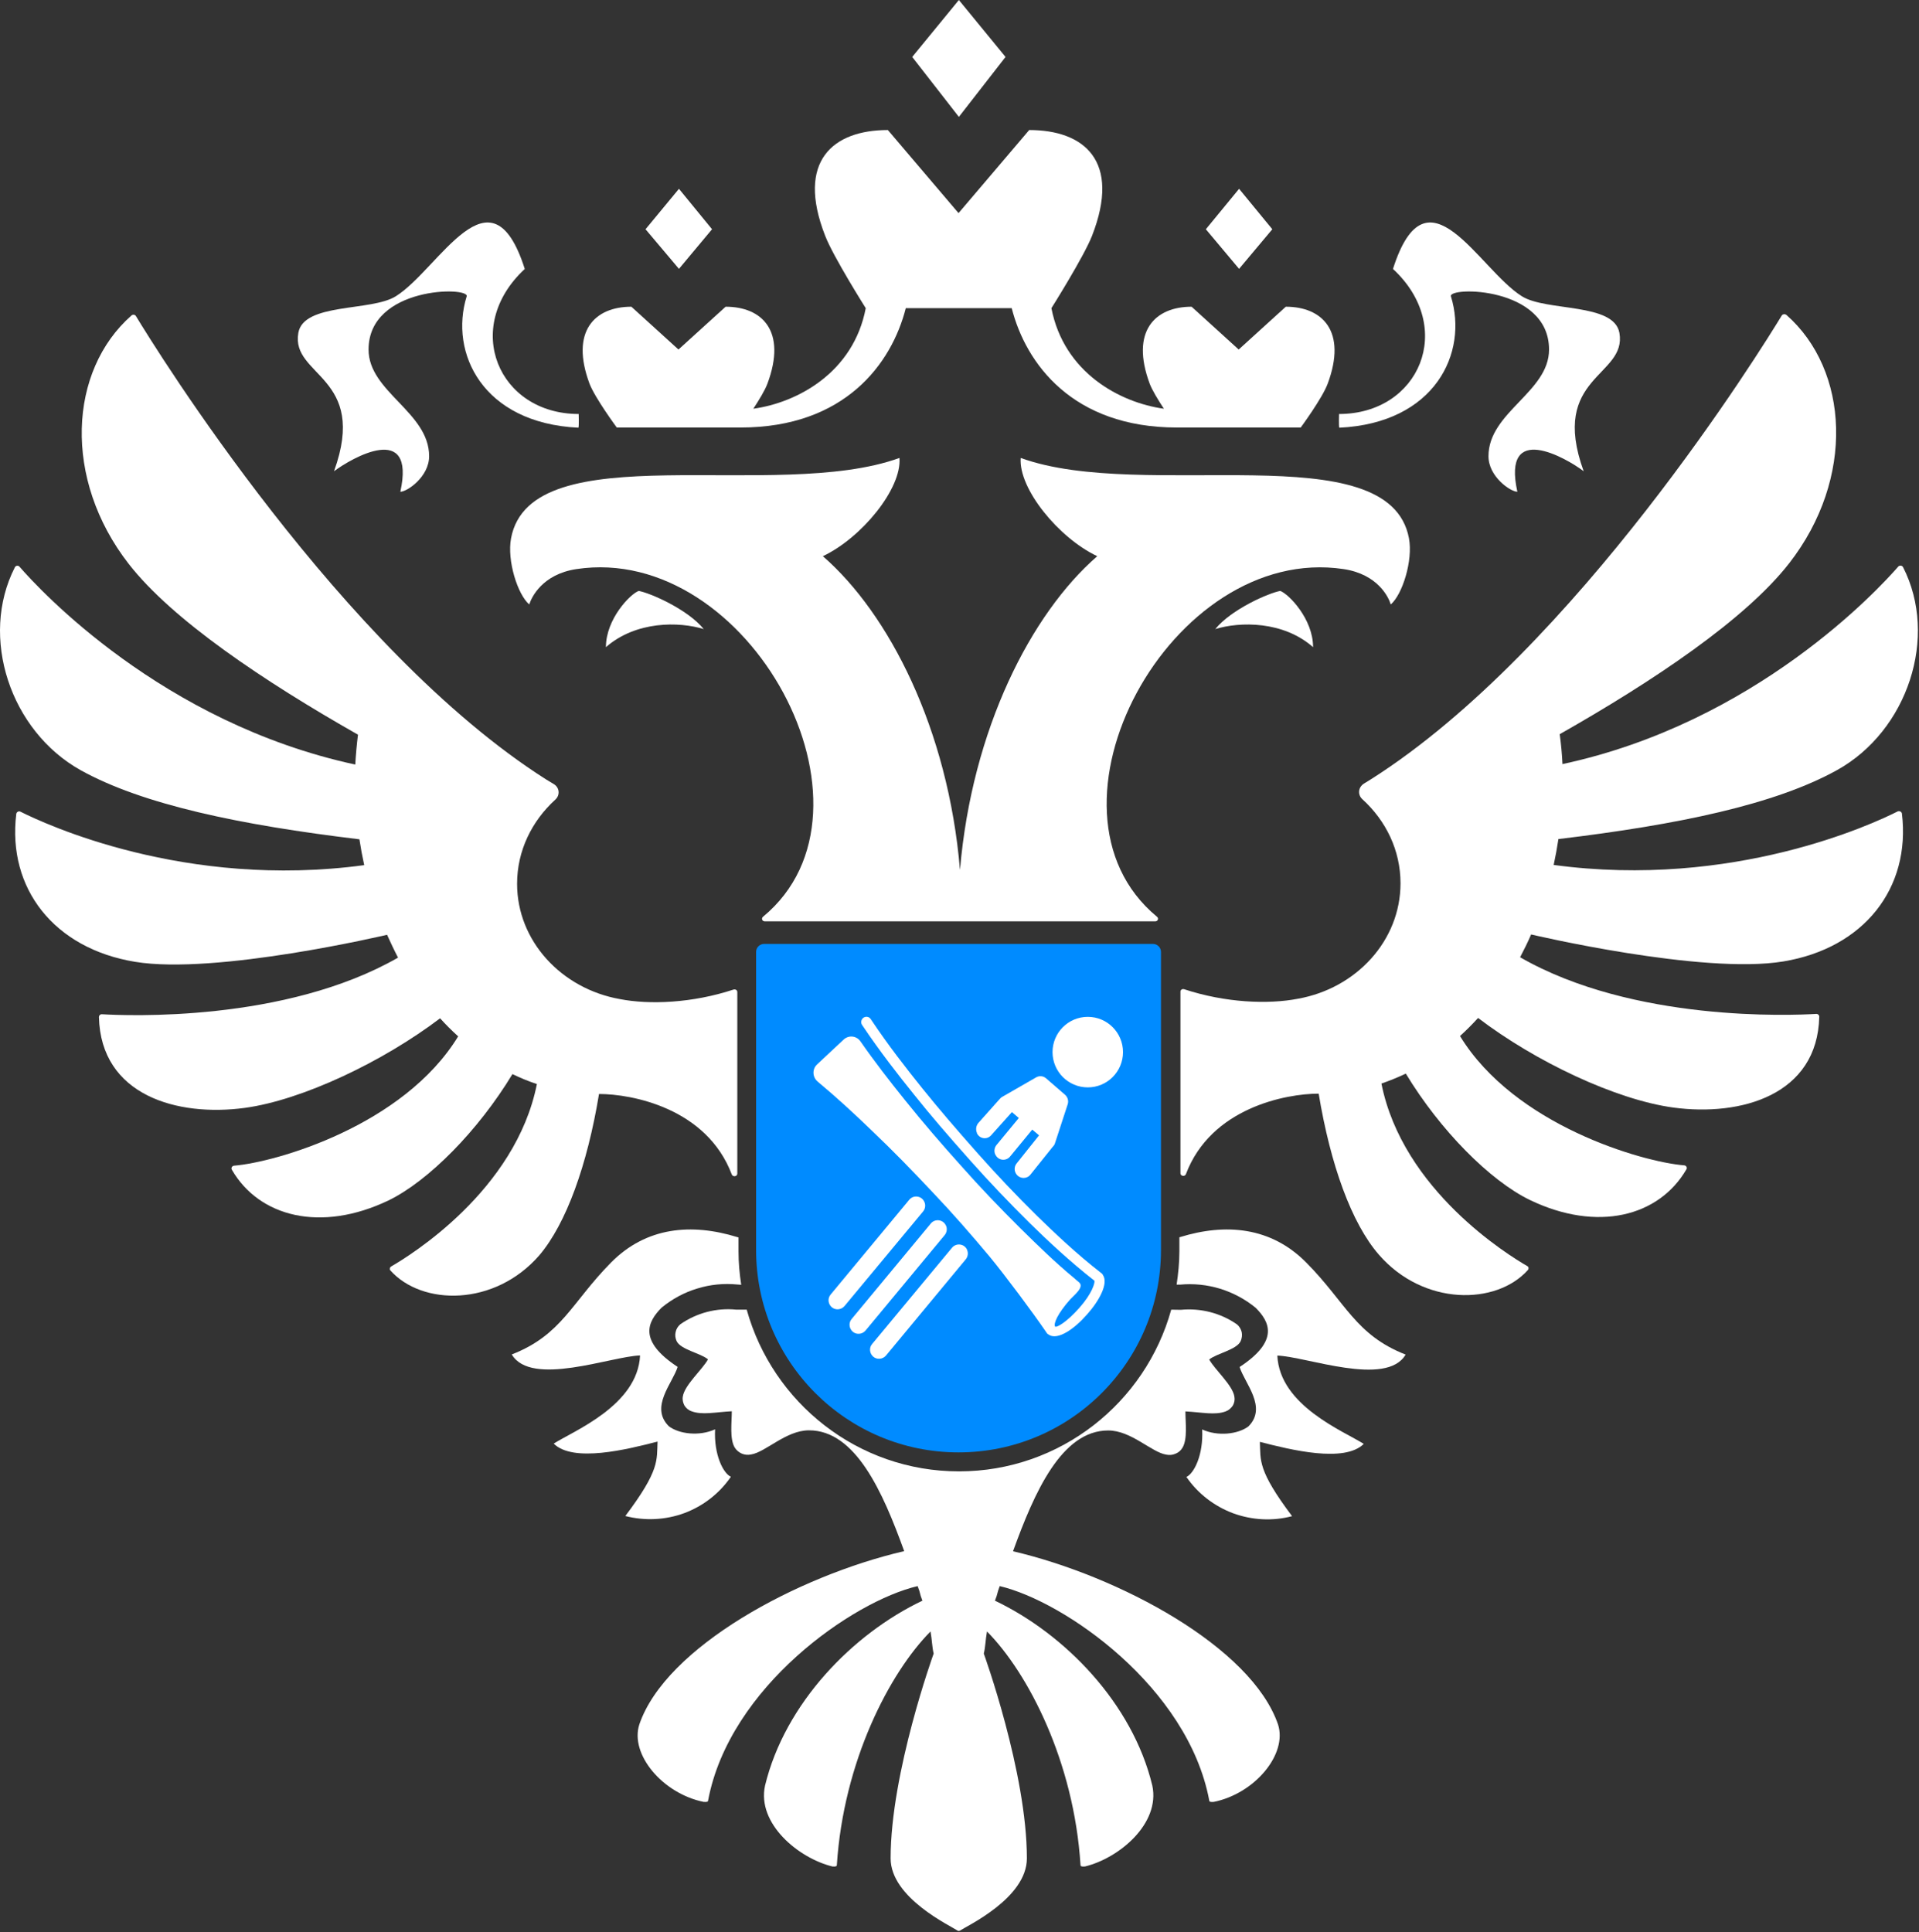
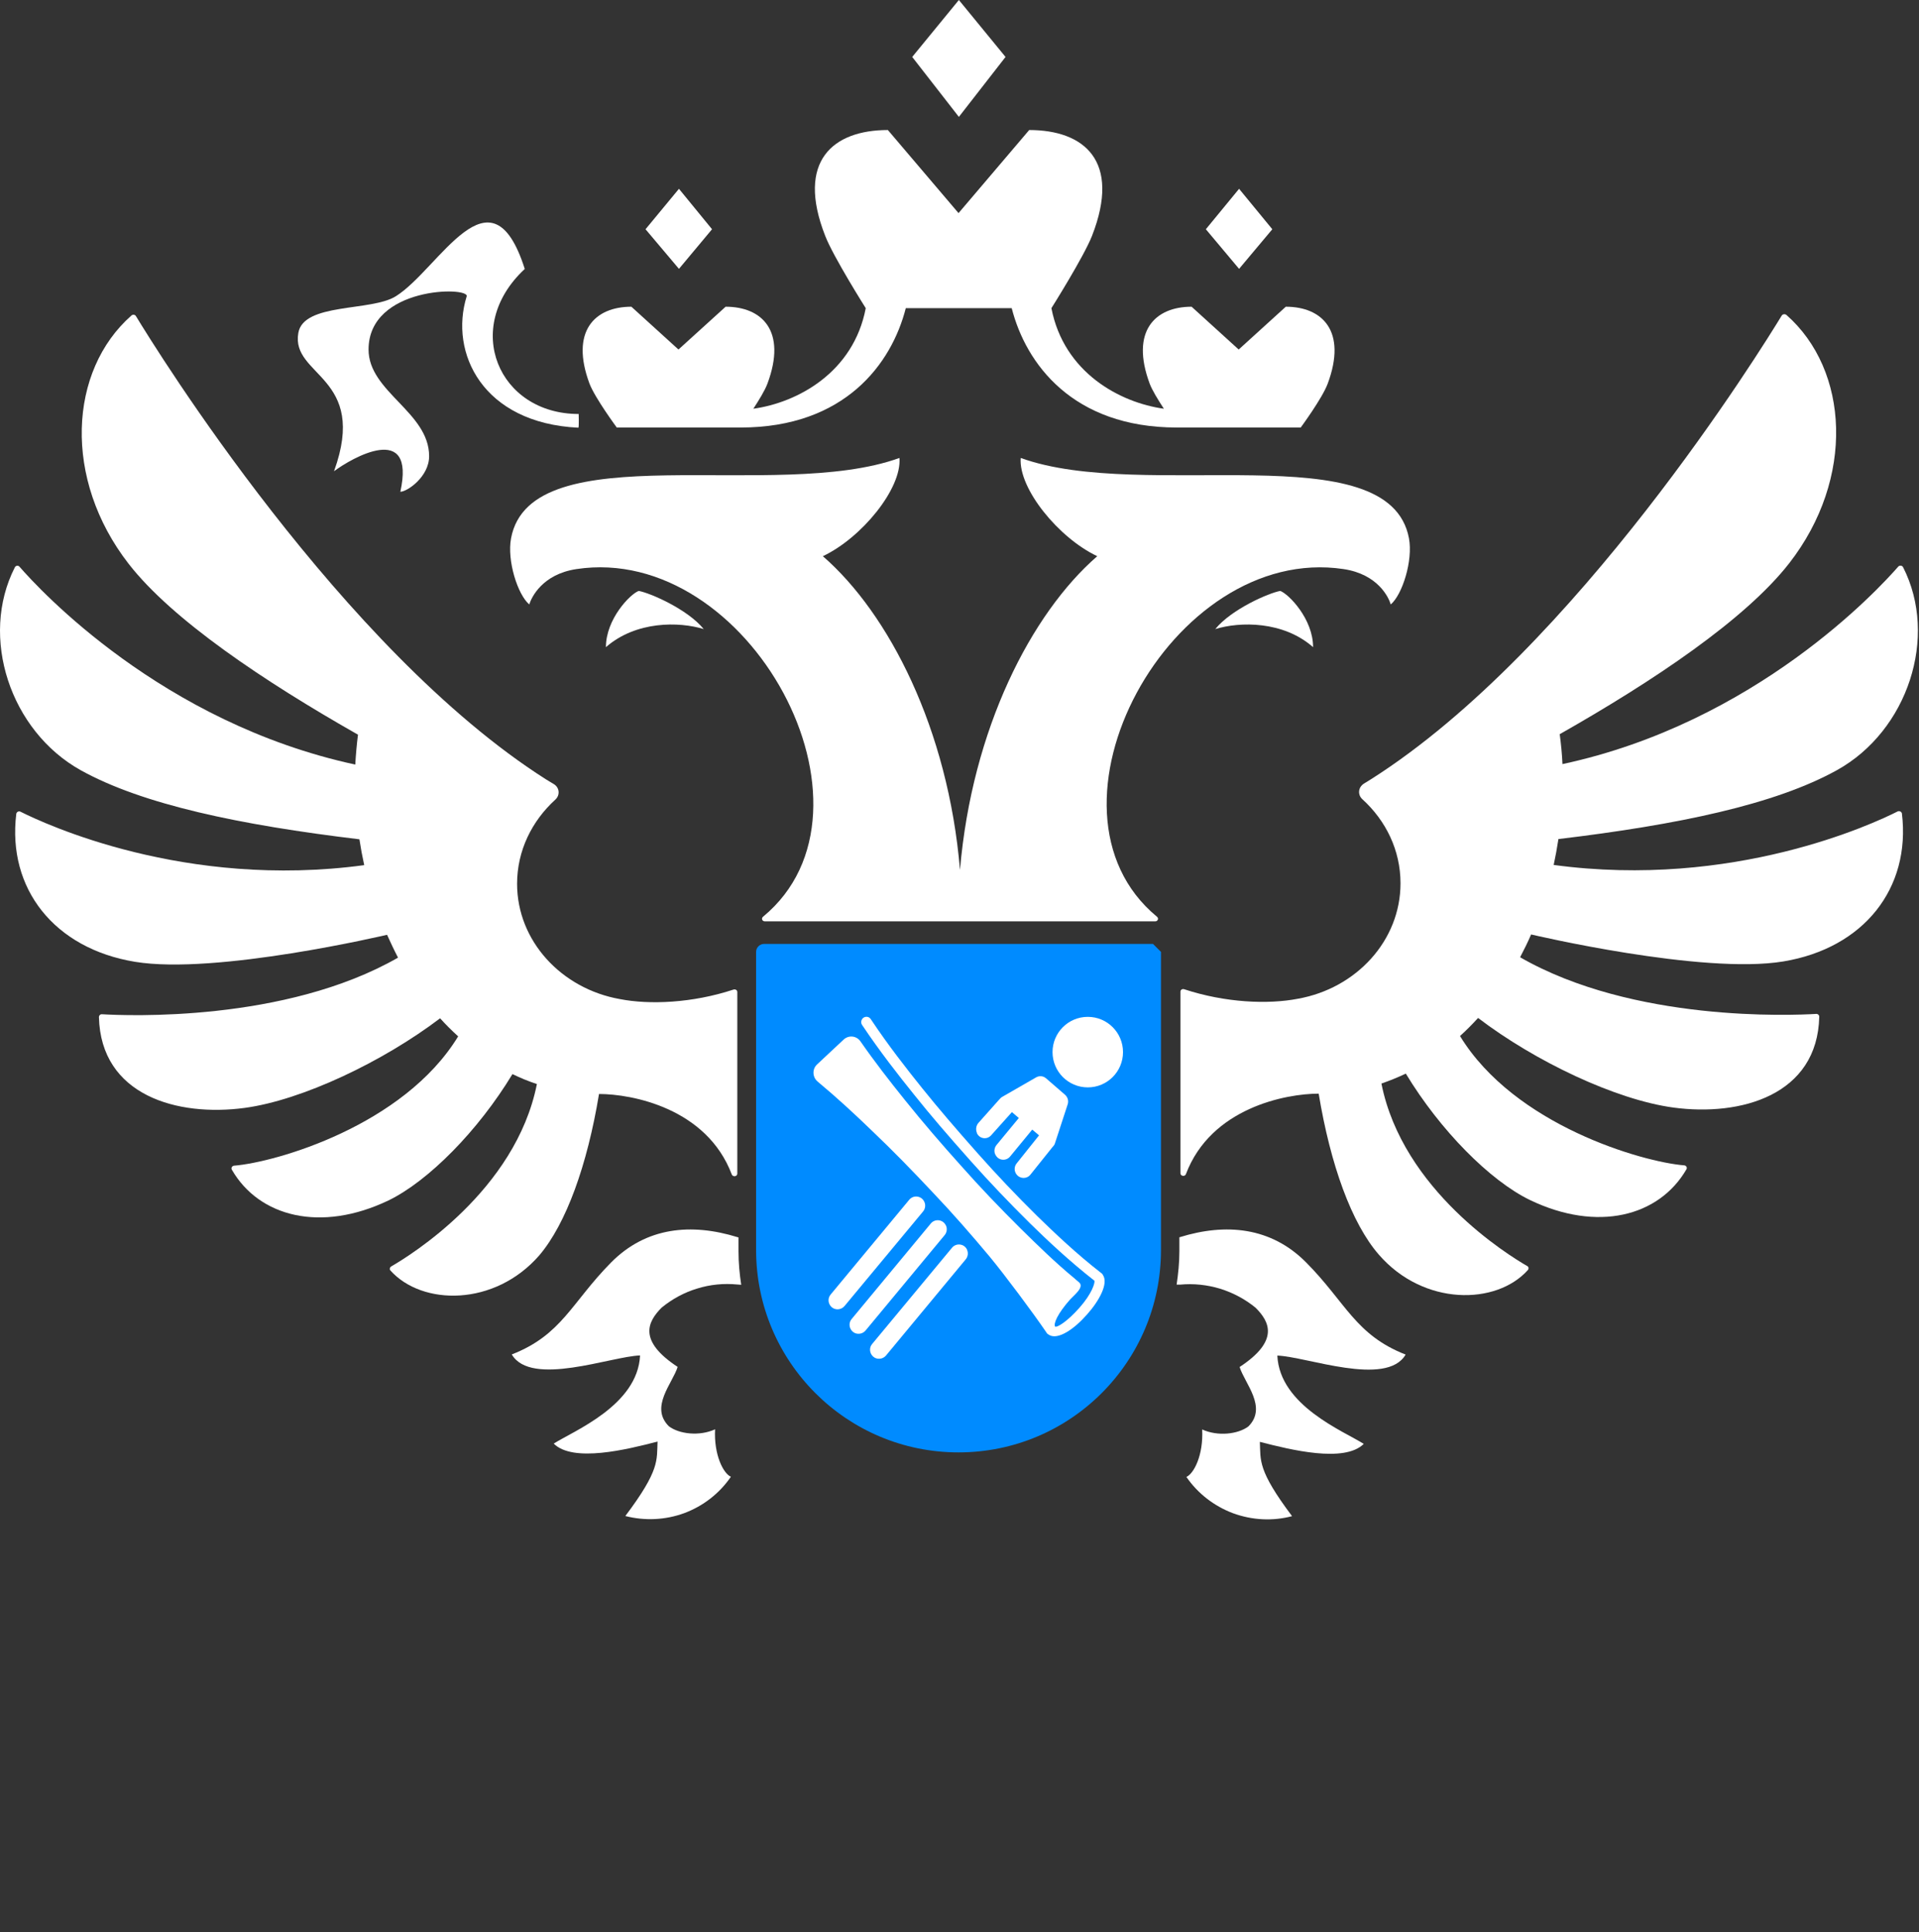
<svg xmlns="http://www.w3.org/2000/svg" viewBox="0 0 39.728 40" fill="none">
  <rect x="0" y="0" width="39.728" height="40" fill="#333333" stroke="none" />
  <path d="M25.159 13.024C25.671 12.866 26.565 12.854 27.184 13.398C27.184 12.815 26.682 12.3 26.505 12.234C26.275 12.273 25.494 12.611 25.159 13.024Z" fill="white" />
-   <path d="M30.038 6.136C29.972 5.93 32.069 5.924 32.069 7.237C32.069 8.117 30.815 8.532 30.815 9.445C30.815 9.87 31.273 10.181 31.413 10.181C31.09 8.715 32.425 9.481 32.786 9.756C32.069 7.784 33.684 7.799 33.526 6.893C33.415 6.262 32.012 6.453 31.506 6.133C30.606 5.568 29.541 3.36 28.838 5.568C30.148 6.782 29.385 8.571 27.722 8.571C27.722 8.571 27.713 8.834 27.728 8.855C29.711 8.76 30.399 7.303 30.038 6.136Z" fill="white" />
  <path d="M6.915 9.756C7.277 9.484 8.611 8.715 8.288 10.181C8.429 10.181 8.884 9.87 8.884 9.445C8.884 8.532 7.63 8.114 7.63 7.237C7.63 5.924 9.727 5.93 9.661 6.136C9.299 7.303 9.99 8.76 11.974 8.855C11.989 8.834 11.98 8.571 11.98 8.571C10.319 8.571 9.557 6.782 10.864 5.568C10.161 3.36 9.096 5.568 8.195 6.133C7.687 6.453 6.284 6.262 6.176 6.893C6.018 7.796 7.63 7.784 6.915 9.756Z" fill="white" />
  <path d="M12.544 13.398C13.166 12.854 14.058 12.866 14.569 13.024C14.234 12.611 13.451 12.273 13.223 12.234C13.047 12.297 12.544 12.815 12.544 13.398Z" fill="white" />
  <path d="M20.817 1.179L19.851 0L18.885 1.179L19.851 2.42L20.817 1.179Z" fill="white" />
  <path d="M26.34 4.746L25.652 3.909L24.964 4.746L25.652 5.566L26.34 4.746Z" fill="white" />
  <path d="M14.741 4.746L14.056 3.909L13.364 4.746L14.056 5.566L14.741 4.746Z" fill="white" />
  <path d="M14.167 31.326C14.559 31.179 14.894 30.919 15.13 30.575H15.133C14.975 30.506 14.777 30.12 14.804 29.591C14.478 29.74 14.059 29.689 13.847 29.528C13.446 29.13 13.925 28.637 14.029 28.299C13.201 27.754 13.41 27.362 13.697 27.072C13.916 26.893 14.164 26.758 14.433 26.677C14.702 26.593 14.984 26.566 15.265 26.593L15.345 26.599C15.31 26.372 15.289 26.144 15.289 25.908V25.618L15.265 25.612C14.316 25.319 13.38 25.4 12.65 26.138C11.831 26.967 11.633 27.637 10.595 28.041C10.996 28.72 12.653 28.08 13.251 28.062C13.201 29.097 11.875 29.624 11.463 29.887C11.863 30.285 12.976 30.01 13.613 29.845C13.595 30.234 13.664 30.431 12.946 31.386C13.35 31.49 13.778 31.469 14.167 31.326Z" fill="white" />
  <path d="M27.042 26.138C26.312 25.4 25.376 25.319 24.428 25.612L24.416 25.615V25.908C24.416 26.141 24.392 26.372 24.359 26.596H24.428C24.709 26.569 24.99 26.599 25.259 26.68C25.528 26.764 25.777 26.896 25.995 27.075C26.282 27.362 26.492 27.757 25.663 28.301C25.768 28.64 26.243 29.133 25.845 29.531C25.633 29.692 25.214 29.743 24.888 29.594C24.915 30.123 24.718 30.509 24.559 30.578H24.562C24.799 30.922 25.137 31.182 25.528 31.329C25.92 31.472 26.345 31.496 26.749 31.389C26.031 30.434 26.1 30.237 26.082 29.851C26.722 30.016 27.832 30.291 28.233 29.893C27.82 29.629 26.492 29.103 26.444 28.065C27.042 28.083 28.702 28.723 29.1 28.044C28.059 27.637 27.862 26.964 27.042 26.138Z" fill="white" />
  <path d="M27.817 11.782C28.526 11.889 28.75 12.368 28.792 12.514C29.031 12.311 29.255 11.608 29.169 11.144C28.759 8.961 23.685 10.408 21.131 9.481C21.083 10.118 21.918 11.138 22.716 11.515C21.349 12.703 20.123 15.09 19.874 18.01C19.629 15.09 18.4 12.7 17.035 11.515C17.834 11.138 18.672 10.118 18.621 9.481C16.066 10.408 10.99 8.961 10.58 11.144C10.493 11.608 10.718 12.311 10.957 12.514C11.002 12.368 11.226 11.889 11.932 11.782C15.507 11.24 18.492 16.753 15.797 18.979C15.755 19.015 15.779 19.075 15.836 19.075H23.916C23.97 19.075 23.994 19.012 23.952 18.979C21.256 16.753 24.242 11.243 27.817 11.782Z" fill="white" />
  <path d="M12.769 8.851H15.333C17.49 8.851 18.459 7.529 18.752 6.38H20.945C21.238 7.529 22.207 8.851 24.364 8.851H26.928C26.928 8.851 27.376 8.244 27.487 7.942C27.891 6.856 27.376 6.35 26.619 6.35L25.644 7.236L24.669 6.35C23.912 6.35 23.398 6.856 23.801 7.942C23.852 8.079 23.978 8.283 24.095 8.462C23.185 8.336 22.025 7.714 21.767 6.38C21.767 6.38 22.44 5.312 22.608 4.881C23.215 3.326 22.44 2.692 21.307 2.692L19.844 4.412L18.381 2.692C17.25 2.692 16.475 3.329 17.083 4.881C17.25 5.315 17.923 6.38 17.923 6.38C17.669 7.714 16.505 8.336 15.596 8.462C15.713 8.283 15.838 8.079 15.889 7.939C16.293 6.853 15.778 6.35 15.022 6.35L14.046 7.236L13.071 6.35C12.314 6.35 11.8 6.856 12.204 7.942C12.32 8.244 12.769 8.851 12.769 8.851Z" fill="white" />
  <path d="M39.284 16.8C38.788 17.051 35.886 18.409 32.165 17.907C32.203 17.73 32.236 17.551 32.263 17.371C34.74 17.075 36.75 16.656 38.034 15.942C39.496 15.128 40.134 13.183 39.398 11.742C39.38 11.706 39.326 11.7 39.299 11.73C38.895 12.193 36.352 14.96 32.347 15.819C32.338 15.612 32.317 15.403 32.29 15.2C34.235 14.096 36.134 12.824 37.041 11.661C38.408 9.905 38.282 7.661 36.981 6.518C36.954 6.498 36.915 6.501 36.894 6.524C36.891 6.527 36.891 6.527 36.888 6.53C36.475 7.209 32.622 13.438 28.392 16.127C28.341 16.16 28.288 16.193 28.237 16.223C28.117 16.298 28.102 16.453 28.204 16.546C28.691 16.989 28.994 17.602 28.994 18.287C28.994 19.474 28.078 20.462 26.87 20.677C26.253 20.797 25.368 20.761 24.515 20.48C24.476 20.468 24.438 20.492 24.438 20.53V24.291C24.438 24.35 24.53 24.365 24.551 24.309C25.069 22.936 26.621 22.642 27.3 22.642C27.543 24.111 27.979 25.326 28.548 25.978C29.472 27.04 30.977 27.025 31.632 26.292C31.65 26.268 31.65 26.235 31.626 26.217C31.623 26.214 31.62 26.211 31.617 26.211C31.234 25.99 29.038 24.644 28.599 22.433C28.772 22.373 28.94 22.304 29.104 22.227C29.813 23.399 30.845 24.443 31.674 24.844C33.068 25.514 34.345 25.188 34.914 24.207C34.934 24.171 34.908 24.129 34.866 24.126C34.004 24.057 31.354 23.297 30.226 21.449C30.358 21.329 30.48 21.206 30.6 21.075C31.782 21.975 33.448 22.768 34.644 22.93C36.041 23.118 37.627 22.672 37.663 21.048C37.663 21.015 37.633 20.988 37.6 20.991C37.103 21.021 33.813 21.165 31.47 19.818C31.551 19.663 31.629 19.507 31.698 19.346C31.698 19.346 35.24 20.183 36.918 19.905C38.587 19.63 39.562 18.389 39.374 16.839C39.365 16.803 39.32 16.782 39.284 16.8Z" fill="white" />
  <path d="M12.401 22.649C13.08 22.649 14.63 22.94 15.15 24.316C15.174 24.372 15.264 24.358 15.264 24.298V20.537C15.264 20.499 15.225 20.475 15.186 20.487C14.334 20.768 13.445 20.804 12.832 20.684C11.623 20.469 10.705 19.481 10.705 18.297C10.705 17.612 11.01 16.999 11.495 16.556C11.599 16.463 11.585 16.305 11.465 16.233C11.411 16.2 11.36 16.17 11.306 16.137C7.079 13.451 3.229 7.229 2.814 6.544C2.796 6.514 2.757 6.508 2.727 6.526C2.724 6.529 2.721 6.529 2.721 6.532C1.423 7.674 1.297 9.915 2.664 11.674C3.567 12.834 5.467 14.106 7.411 15.21C7.385 15.416 7.367 15.623 7.355 15.829C3.352 14.964 0.812 12.203 0.405 11.734C0.379 11.701 0.325 11.707 0.307 11.746C-0.429 13.19 0.211 15.132 1.671 15.946C2.954 16.658 4.967 17.079 7.441 17.376C7.468 17.555 7.501 17.734 7.54 17.911C3.825 18.414 0.923 17.055 0.423 16.804C0.388 16.786 0.343 16.81 0.337 16.849C0.148 18.396 1.123 19.637 2.793 19.912C4.471 20.19 8.01 19.353 8.013 19.353C8.085 19.511 8.159 19.67 8.24 19.826C5.898 21.169 2.61 21.028 2.111 20.998C2.075 20.995 2.048 21.025 2.048 21.055C2.087 22.679 3.669 23.125 5.066 22.937C6.26 22.775 7.929 21.979 9.111 21.082C9.23 21.214 9.353 21.336 9.485 21.456C8.357 23.305 5.709 24.064 4.845 24.133C4.803 24.139 4.779 24.181 4.8 24.217C5.365 25.195 6.643 25.521 8.04 24.854C8.868 24.453 9.9 23.409 10.609 22.237C10.774 22.317 10.941 22.386 11.115 22.443C10.675 24.654 8.479 26 8.096 26.221C8.073 26.236 8.061 26.269 8.076 26.293C8.079 26.296 8.079 26.299 8.082 26.302C8.737 27.035 10.241 27.053 11.166 25.988C11.722 25.333 12.159 24.118 12.401 22.649Z" fill="white" />
-   <path d="M20.972 32.116C21.417 30.886 21.98 29.615 22.943 29.615C23.419 29.615 23.838 30.067 24.143 30.115C24.209 30.129 24.274 30.123 24.334 30.097C24.397 30.073 24.448 30.028 24.481 29.971C24.588 29.789 24.541 29.454 24.541 29.22C24.885 29.238 25.151 29.304 25.375 29.22C25.435 29.199 25.486 29.154 25.522 29.101C25.555 29.044 25.567 28.978 25.555 28.915C25.519 28.676 25.151 28.359 25.034 28.146C25.184 28.021 25.597 27.946 25.683 27.769C25.71 27.71 25.719 27.644 25.707 27.581C25.692 27.518 25.659 27.461 25.609 27.419C25.27 27.183 24.858 27.078 24.448 27.117H24.433L24.247 27.114C23.715 29.041 21.947 30.462 19.853 30.462C17.759 30.462 15.994 29.041 15.459 27.114H15.261H15.246C14.836 27.072 14.423 27.18 14.085 27.416C14.035 27.458 13.999 27.515 13.987 27.578C13.972 27.641 13.981 27.707 14.008 27.766C14.094 27.943 14.507 28.015 14.657 28.143C14.54 28.356 14.172 28.673 14.136 28.912C14.124 28.975 14.139 29.041 14.169 29.098C14.202 29.151 14.253 29.196 14.316 29.217C14.54 29.301 14.803 29.235 15.15 29.217C15.15 29.448 15.103 29.786 15.21 29.968C15.246 30.025 15.297 30.067 15.357 30.094C15.417 30.12 15.485 30.126 15.548 30.112C15.853 30.064 16.272 29.612 16.748 29.612C17.711 29.612 18.273 30.88 18.719 32.113C16.521 32.624 13.783 34.096 13.236 35.7C13.035 36.316 13.715 37.133 14.573 37.306C14.579 37.306 14.582 37.303 14.588 37.303C14.591 37.303 14.591 37.303 14.591 37.306C14.624 37.306 14.66 37.306 14.66 37.273C15.103 34.922 17.657 33.151 18.997 32.837C19.063 33.001 19.03 32.971 19.096 33.139C17.657 33.824 16.251 35.26 15.838 36.968C15.668 37.752 16.526 38.47 17.238 38.643C17.244 38.643 17.247 38.643 17.253 38.64C17.256 38.64 17.256 38.64 17.256 38.643C17.289 38.643 17.325 38.643 17.325 38.61C17.463 36.471 18.411 34.638 19.264 33.776C19.294 33.941 19.297 34.105 19.329 34.234C19.329 34.234 18.438 36.696 18.438 38.473C18.438 39.292 19.673 39.867 19.838 39.977C19.841 39.974 19.844 39.974 19.85 39.971C19.853 39.971 19.856 39.974 19.859 39.977C20.023 39.87 21.259 39.295 21.259 38.473C21.259 36.696 20.367 34.234 20.367 34.234C20.4 34.105 20.403 33.941 20.433 33.776C21.286 34.638 22.234 36.471 22.369 38.61C22.369 38.643 22.402 38.643 22.438 38.643C22.441 38.643 22.441 38.643 22.441 38.64C22.447 38.64 22.453 38.643 22.456 38.643C23.167 38.473 24.023 37.755 23.856 36.968C23.446 35.26 22.037 33.824 20.598 33.139C20.664 32.971 20.634 33.001 20.697 32.837C22.037 33.154 24.591 34.925 25.034 37.273C25.034 37.306 25.067 37.306 25.103 37.306C25.106 37.306 25.106 37.306 25.106 37.303C25.112 37.303 25.115 37.306 25.121 37.306C25.977 37.136 26.658 36.316 26.458 35.7C25.908 34.099 23.17 32.63 20.972 32.116Z" fill="white" />
  <path d="M18.254 26.82L18.257 26.814L18.254 26.82Z" fill="white" />
-   <path fill-rule="evenodd" clip-rule="evenodd" d="M23.87 19.542H15.817C15.728 19.542 15.653 19.617 15.653 19.707V25.878C15.653 28.193 17.528 30.069 19.844 30.069C22.159 30.069 24.035 28.193 24.035 25.878V19.707C24.035 19.617 23.96 19.542 23.87 19.542Z" fill="#008BFF" />
+   <path fill-rule="evenodd" clip-rule="evenodd" d="M23.87 19.542H15.817C15.728 19.542 15.653 19.617 15.653 19.707V25.878C15.653 28.193 17.528 30.069 19.844 30.069C22.159 30.069 24.035 28.193 24.035 25.878V19.707Z" fill="#008BFF" />
  <path d="M22.52 22.512C22.923 22.512 23.249 22.185 23.249 21.782C23.249 21.379 22.923 21.052 22.52 21.052C22.116 21.052 21.79 21.379 21.79 21.782C21.79 22.185 22.116 22.512 22.52 22.512Z" fill="white" />
  <path d="M20.02 25.871C19.963 25.748 19.796 25.727 19.709 25.832L18.055 27.825C17.989 27.902 18.001 28.019 18.076 28.085L18.079 28.088C18.156 28.154 18.276 28.142 18.342 28.064L19.993 26.072C20.038 26.018 20.05 25.94 20.02 25.874C20.023 25.874 20.023 25.874 20.02 25.871Z" fill="white" />
  <path d="M19.581 25.369C19.524 25.246 19.357 25.225 19.27 25.33L17.631 27.308C17.565 27.385 17.577 27.502 17.652 27.568L17.655 27.571C17.732 27.637 17.852 27.625 17.918 27.547L19.557 25.57C19.602 25.516 19.614 25.438 19.584 25.372C19.584 25.372 19.584 25.369 19.581 25.369Z" fill="white" />
  <path d="M19.134 24.878C19.077 24.755 18.91 24.734 18.823 24.839L17.196 26.801C17.13 26.879 17.142 26.995 17.217 27.061L17.22 27.064C17.298 27.13 17.417 27.118 17.483 27.04L19.11 25.081C19.155 25.027 19.167 24.949 19.137 24.884C19.137 24.881 19.134 24.878 19.134 24.878Z" fill="white" />
  <path d="M20.225 23.461C20.279 23.577 20.431 23.601 20.518 23.505L20.949 23.024L21.092 23.146L20.632 23.703C20.581 23.763 20.572 23.852 20.614 23.918C20.614 23.918 20.614 23.921 20.617 23.921C20.679 24.029 20.829 24.041 20.91 23.945L21.37 23.386L21.511 23.505L21.047 24.086C20.993 24.152 20.993 24.247 21.044 24.313C21.116 24.409 21.257 24.412 21.332 24.319L21.789 23.748L21.795 23.742L21.819 23.712C21.825 23.706 21.828 23.697 21.831 23.691L21.834 23.688L22.103 22.865C22.127 22.793 22.106 22.716 22.049 22.665L21.655 22.324C21.598 22.273 21.514 22.267 21.448 22.306L20.751 22.707C20.733 22.716 20.718 22.728 20.706 22.743L20.673 22.779L20.258 23.245C20.207 23.302 20.195 23.383 20.225 23.455C20.222 23.458 20.222 23.461 20.225 23.461Z" fill="white" />
  <path d="M22.834 26.397C22.828 26.382 22.816 26.367 22.801 26.358C22.283 25.957 21.82 25.514 21.473 25.176C21.039 24.749 20.629 24.315 20.249 23.887C19.789 23.369 19.421 22.939 19.094 22.532C18.786 22.149 18.386 21.64 18.027 21.099C17.994 21.048 17.928 21.036 17.877 21.069C17.829 21.102 17.814 21.171 17.847 21.219C18.212 21.766 18.616 22.281 18.927 22.666C19.256 23.079 19.627 23.51 20.091 24.031C20.474 24.461 20.889 24.898 21.326 25.329C21.673 25.67 22.14 26.11 22.657 26.514C22.672 26.558 22.606 26.783 22.346 27.076C22.086 27.369 21.883 27.486 21.844 27.465C21.805 27.405 21.894 27.196 22.155 26.902C22.236 26.813 22.454 26.648 22.34 26.549L22.274 26.493C22.265 26.484 22.256 26.475 22.244 26.466C21.85 26.142 21.488 25.787 21.126 25.431C20.704 25.012 20.291 24.581 19.896 24.135C19.498 23.693 19.109 23.241 18.736 22.777C18.418 22.382 18.104 21.978 17.814 21.56C17.733 21.443 17.572 21.425 17.467 21.521L16.914 22.038C16.812 22.134 16.818 22.299 16.926 22.391C17.318 22.717 17.691 23.061 18.056 23.414C18.487 23.824 18.903 24.252 19.31 24.686C19.72 25.117 20.112 25.565 20.494 26.023C20.812 26.409 21.368 27.154 21.658 27.578C21.658 27.581 21.661 27.581 21.661 27.584C21.664 27.587 21.667 27.59 21.667 27.593C21.679 27.608 21.685 27.617 21.691 27.617C21.7 27.626 21.712 27.632 21.721 27.638C21.906 27.746 22.242 27.513 22.502 27.216C22.759 26.929 22.95 26.573 22.834 26.397Z" fill="white" />
</svg>